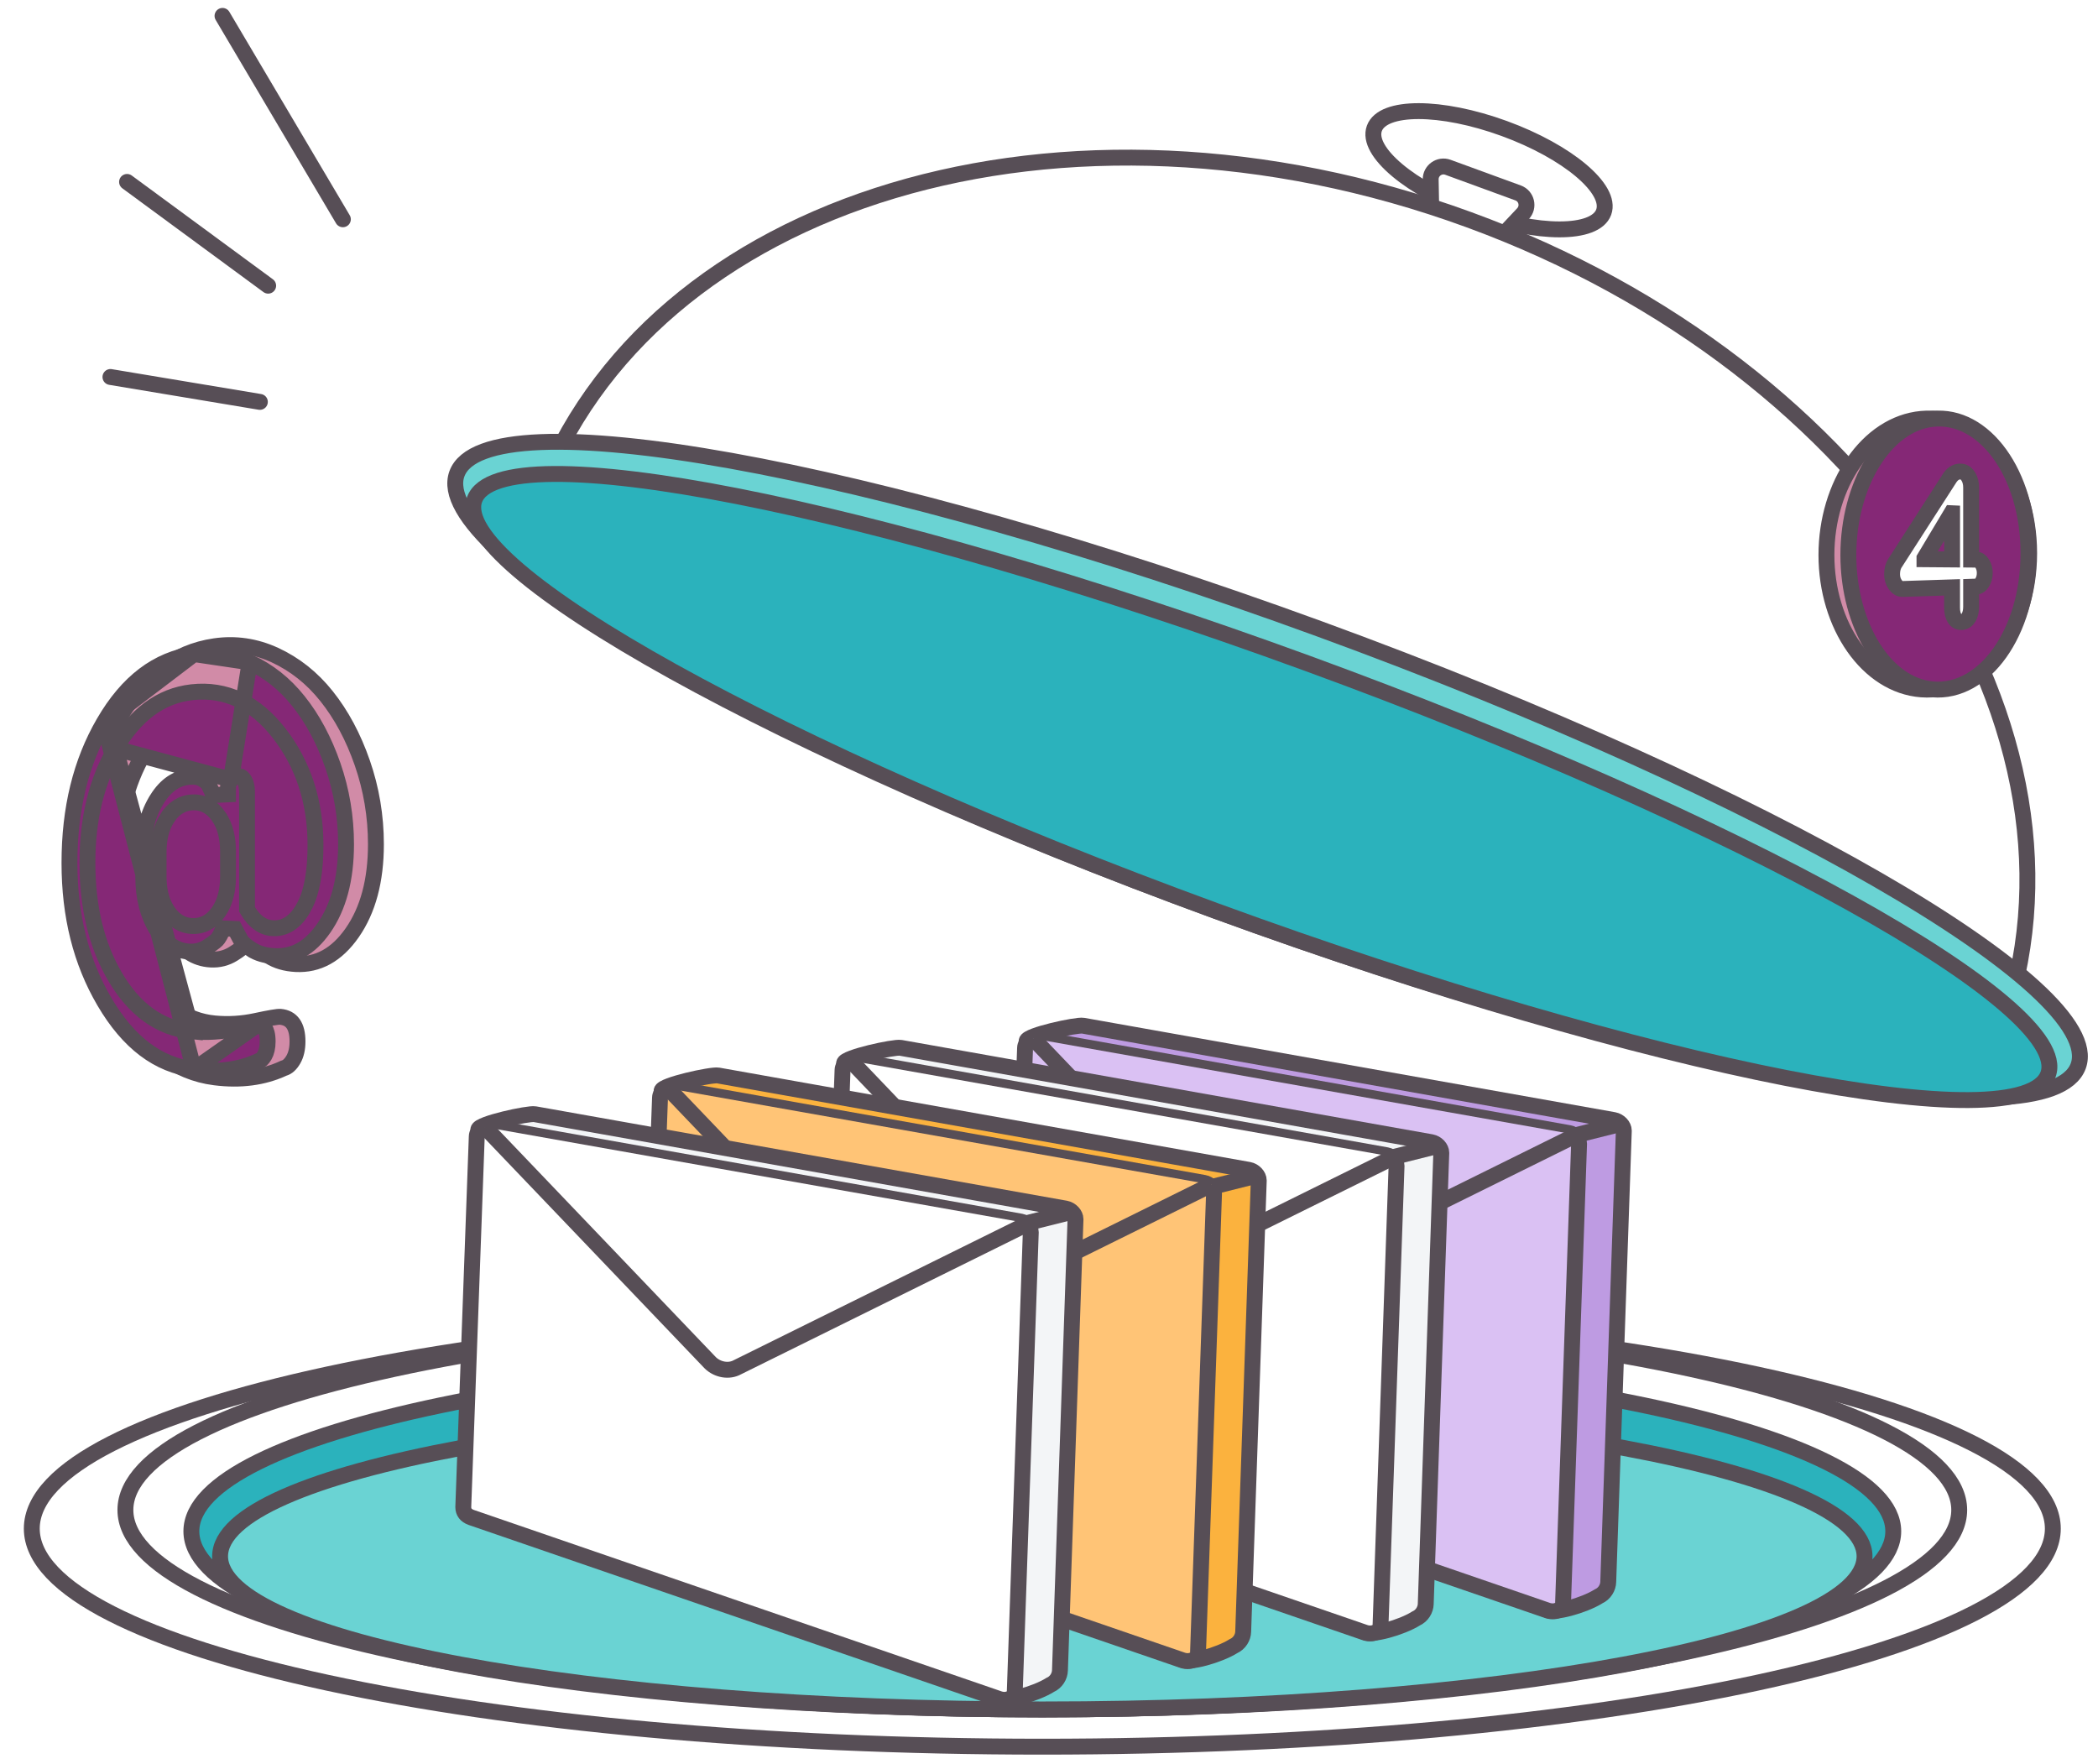
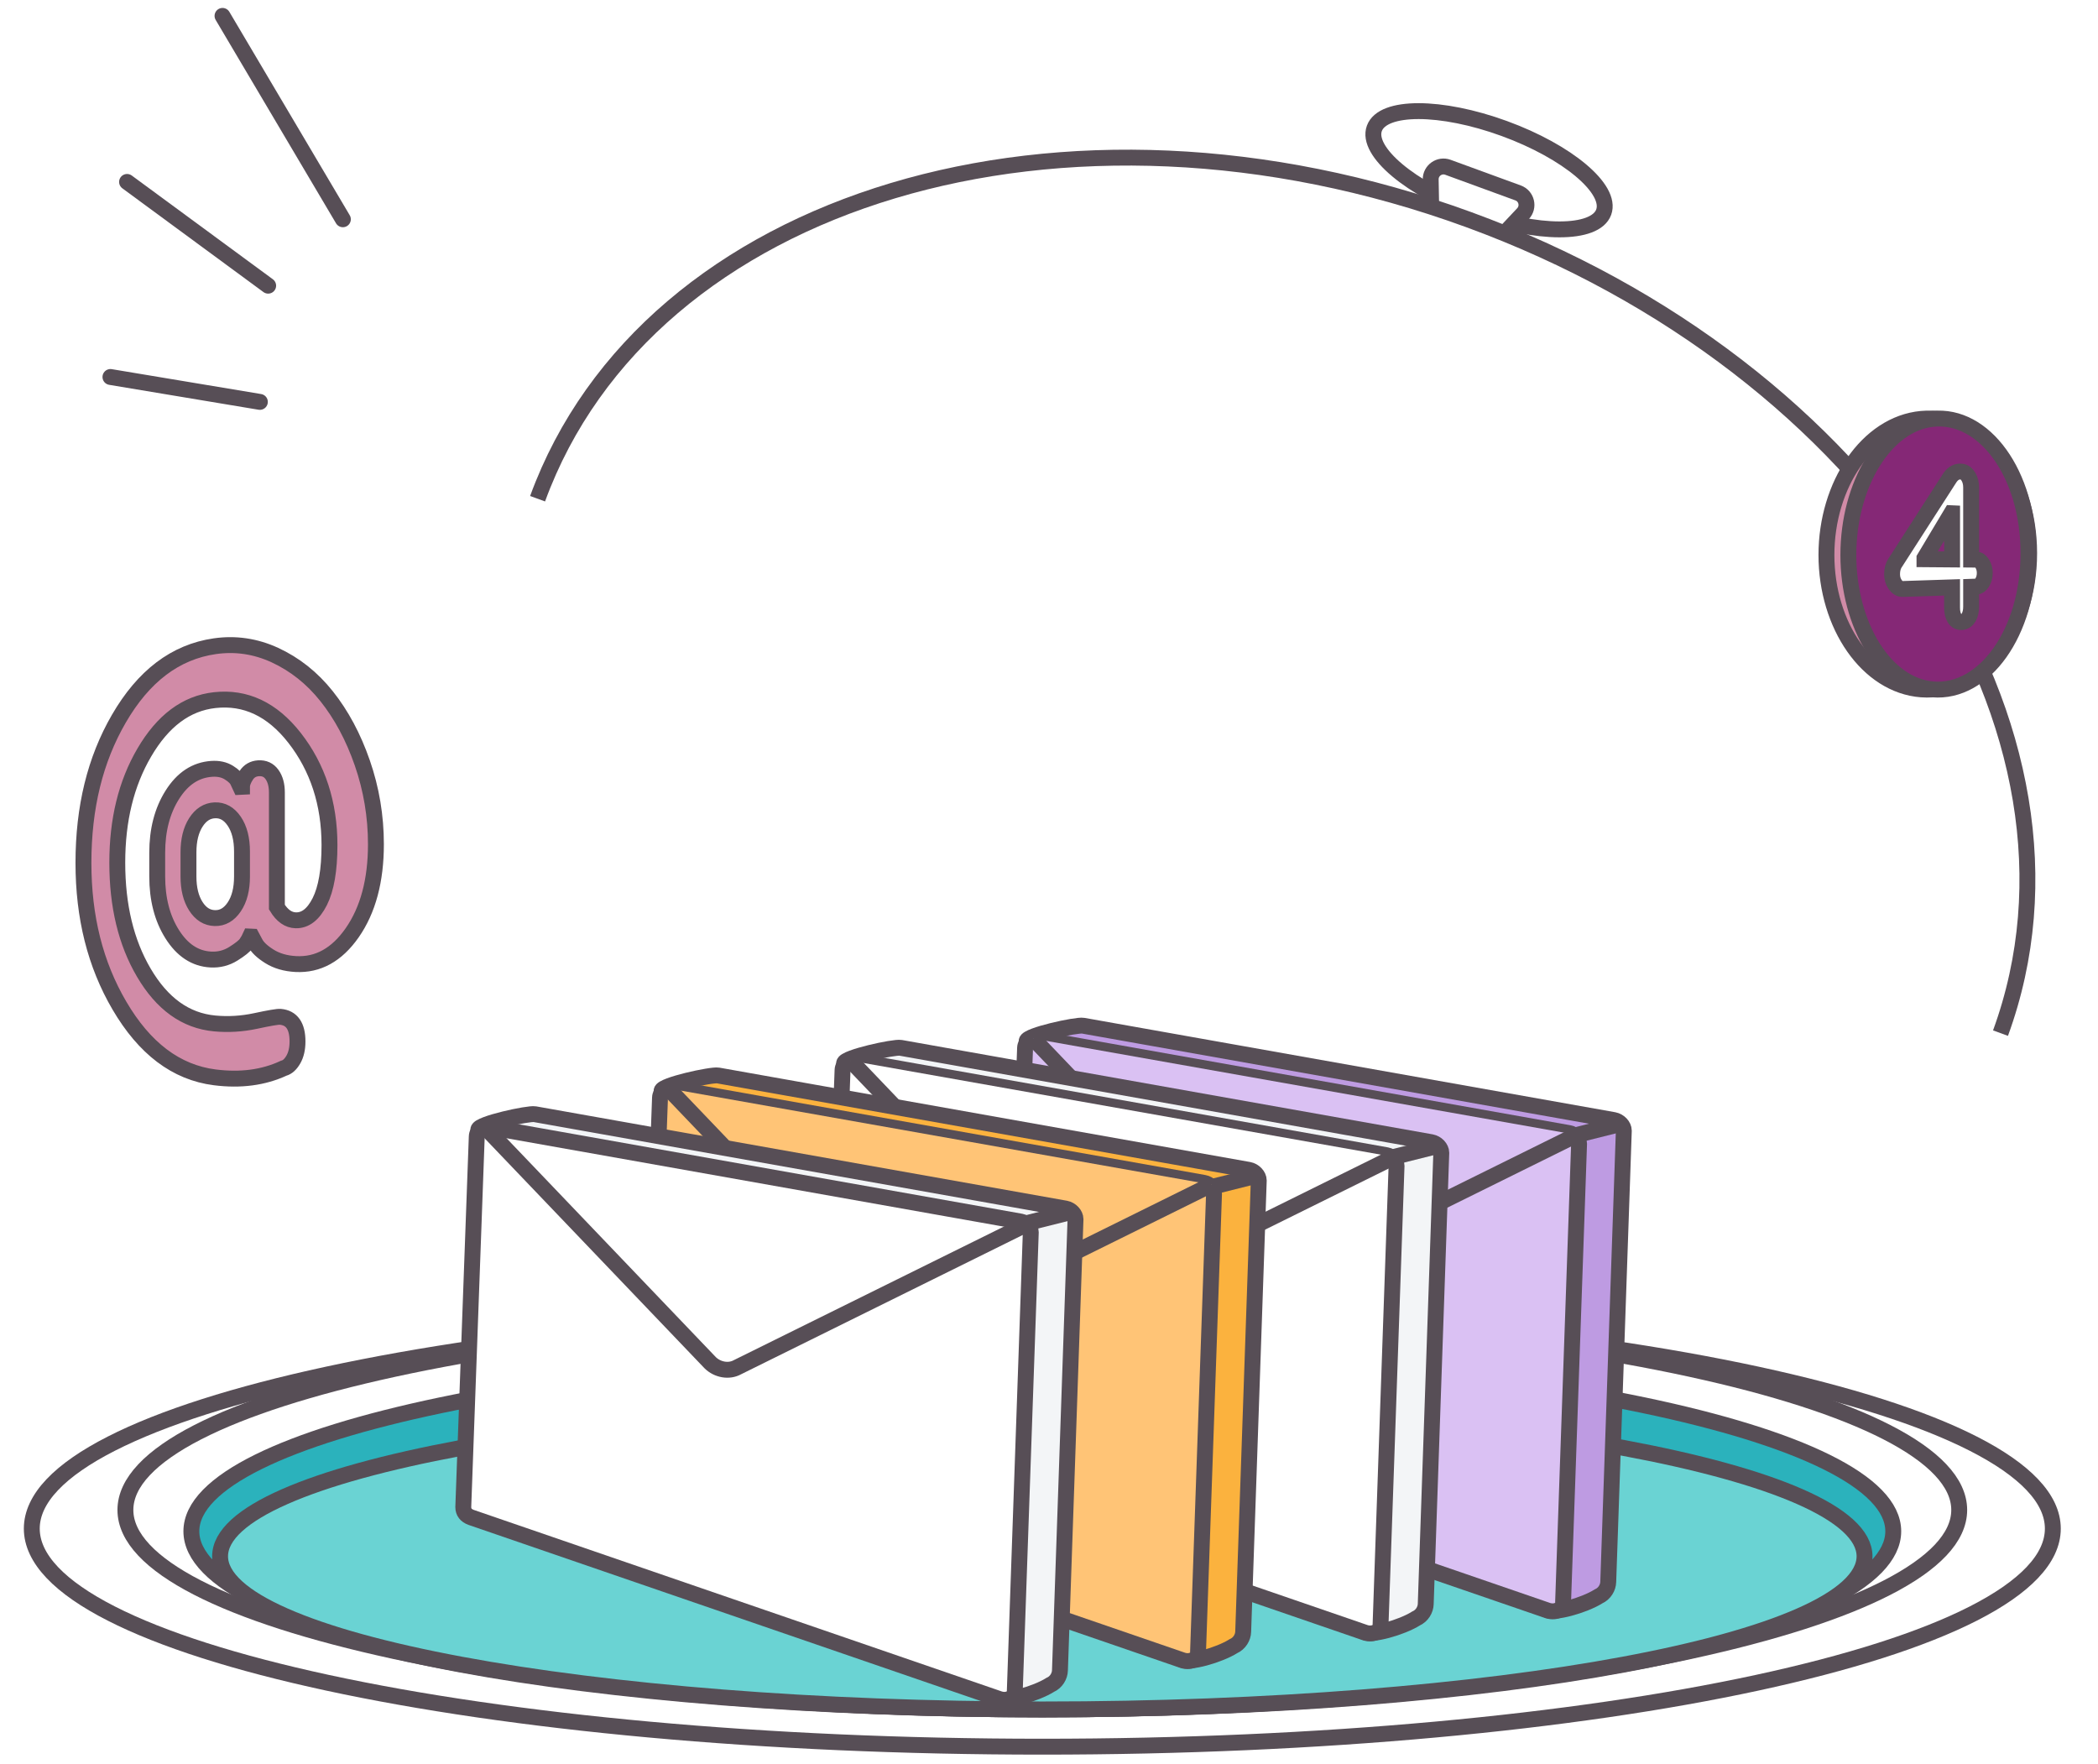
<svg xmlns="http://www.w3.org/2000/svg" width="132" height="111" viewBox="0 0 132 111" fill="none">
  <rect x="0" y="0" width="132" height="111" fill="#333333" stroke="none" />
  <g clip-path="url(#clip0_983_3678)">
    <rect width="132" height="111" fill="white" />
    <path d="M65.579 109.896C100.693 109.896 129.158 103.753 129.158 96.176C129.158 88.598 100.693 82.455 65.579 82.455C30.465 82.455 2 88.598 2 96.176C2 103.753 30.465 109.896 65.579 109.896Z" fill="white" stroke="#574E56" stroke-miterlimit="10" />
    <path d="M65.579 107.551C97.439 107.551 123.268 101.933 123.268 95.003C123.268 88.073 97.439 82.455 65.579 82.455C33.718 82.455 7.89 88.073 7.89 95.003C7.89 101.933 33.718 107.551 65.579 107.551Z" fill="white" stroke="#574E56" stroke-miterlimit="10" />
    <path d="M65.579 107.553C95.148 107.553 119.118 102.534 119.118 96.343C119.118 90.152 95.148 85.133 65.579 85.133C36.01 85.133 12.04 90.152 12.04 96.343C12.04 102.534 36.01 107.553 65.579 107.553Z" fill="#2BB2BC" stroke="#574E56" stroke-miterlimit="10" />
    <path d="M65.579 107.553C94.15 107.553 117.311 103.238 117.311 97.916C117.311 92.593 94.15 88.278 65.579 88.278C37.008 88.278 13.847 92.593 13.847 97.916C13.847 103.238 37.008 107.553 65.579 107.553Z" fill="#6AD3D3" stroke="#574E56" stroke-miterlimit="10" />
    <path d="M100.9 13.347C101.43 11.897 98.629 9.541 94.645 8.086C90.66 6.631 87.001 6.626 86.471 8.077C85.941 9.527 88.742 11.882 92.727 13.338C96.711 14.793 100.371 14.797 100.9 13.347Z" fill="white" stroke="#574E56" stroke-miterlimit="10" />
    <path d="M94.308 15.053L90.054 13.423L90.015 11.294C90.006 10.728 90.565 10.331 91.096 10.524L95.512 12.138C96.055 12.335 96.218 13.023 95.823 13.443L94.308 15.053Z" fill="white" stroke="#574E56" stroke-miterlimit="10" />
    <path d="M33.823 31.378C40.759 12.395 66.984 4.532 92.399 13.816C117.815 23.099 132.8 46.018 125.866 65.001" fill="white" />
    <path d="M33.823 31.378C40.759 12.395 66.984 4.532 92.399 13.816C117.815 23.099 132.8 46.018 125.866 65.001" stroke="#574E56" stroke-miterlimit="10" />
-     <path d="M130.757 67.069C132.548 62.165 111.165 49.849 82.996 39.559C54.827 29.27 30.54 24.904 28.748 29.809C26.957 34.713 48.34 47.029 76.509 57.319C104.678 67.608 128.965 71.974 130.757 67.069Z" fill="#6AD3D3" stroke="#574E56" stroke-miterlimit="10" />
-     <path d="M128.86 67.598C130.433 63.29 109.546 51.703 82.208 41.717C54.869 31.731 31.431 27.128 29.857 31.435C28.284 35.743 49.171 47.331 76.51 57.317C103.848 67.303 127.286 71.906 128.86 67.598Z" fill="#2BB2BC" stroke="#574E56" stroke-miterlimit="10" />
    <path d="M97.319 101.285L66.955 89.123C66.633 89.002 66.47 88.789 66.467 88.485L64.593 65.501C64.602 65.138 67.747 64.458 68.148 64.534L101.544 70.472C101.879 70.535 102.163 70.831 102.166 71.135L101.186 99.527C101.177 99.889 100.954 100.272 100.569 100.442C99.68 101.002 97.749 101.548 97.319 101.285Z" fill="#BE9BE2" stroke="#574E56" stroke-miterlimit="10" />
    <path d="M97.39 101.335L64.133 89.9C63.811 89.779 63.649 89.566 63.645 89.262L64.495 65.927C64.504 65.564 64.915 65.277 65.317 65.353L98.729 71.292C99.064 71.355 99.348 71.652 99.351 71.956L98.346 100.787C98.391 101.22 97.913 101.494 97.39 101.335Z" fill="#DAC1F3" stroke="#574E56" stroke-miterlimit="10" />
    <path d="M65.005 65.344L79.186 80.176C79.639 80.617 80.361 80.756 80.906 80.448L99.195 71.403" fill="#DAC1F3" />
    <path d="M65.005 65.344L79.186 80.176C79.639 80.617 80.361 80.756 80.906 80.448L99.195 71.403" stroke="#574E56" stroke-miterlimit="10" />
    <path d="M101.888 70.737L99.05 71.447" stroke="#574E56" stroke-miterlimit="10" />
    <path d="M85.835 102.677L55.471 90.515C55.149 90.394 54.986 90.181 54.983 89.877L53.109 66.893C53.118 66.531 56.263 65.85 56.664 65.926L90.061 71.864C90.395 71.927 90.679 72.224 90.682 72.528L89.703 100.919C89.693 101.281 89.47 101.664 89.085 101.834C88.196 102.394 86.265 102.94 85.835 102.677Z" fill="#F3F5F7" stroke="#574E56" stroke-miterlimit="10" />
    <path d="M85.906 102.727L52.649 91.292C52.327 91.171 52.165 90.958 52.162 90.654L53.011 67.319C53.02 66.956 53.431 66.669 53.833 66.745L87.246 72.684C87.58 72.747 87.864 73.044 87.867 73.348L86.862 102.179C86.907 102.612 86.429 102.886 85.906 102.727Z" fill="white" stroke="#574E56" stroke-miterlimit="10" />
    <path d="M53.521 66.736L67.702 81.568C68.154 82.009 68.876 82.148 69.421 81.84L87.71 72.795" fill="white" />
    <path d="M53.521 66.736L67.702 81.568C68.154 82.009 68.876 82.148 69.421 81.84L87.71 72.795" stroke="#574E56" stroke-miterlimit="10" />
    <path d="M90.393 72.117L87.555 72.826" stroke="#574E56" stroke-miterlimit="10" />
    <path d="M74.351 104.417L43.986 92.255C43.664 92.134 43.502 91.921 43.499 91.617L41.624 68.633C41.634 68.271 44.778 67.59 45.18 67.666L78.576 73.604C78.911 73.667 79.194 73.964 79.198 74.268L78.218 102.659C78.209 103.021 77.986 103.404 77.6 103.574C76.712 104.134 74.781 104.68 74.351 104.417Z" fill="#FBB23E" stroke="#574E56" stroke-miterlimit="10" />
    <path d="M74.422 104.467L41.165 93.032C40.843 92.911 40.681 92.698 40.677 92.394L41.526 69.058C41.536 68.696 41.947 68.409 42.349 68.485L75.761 74.424C76.096 74.487 76.38 74.784 76.383 75.088L75.378 103.919C75.423 104.352 74.945 104.626 74.422 104.467Z" fill="#FFC476" stroke="#574E56" stroke-miterlimit="10" />
    <path d="M42.036 68.476L56.218 83.308C56.67 83.749 57.392 83.888 57.937 83.58L76.226 74.535" fill="#FFC476" />
    <path d="M42.036 68.476L56.218 83.308C56.67 83.749 57.392 83.888 57.937 83.58L76.226 74.535" stroke="#574E56" stroke-miterlimit="10" />
    <path d="M79.128 73.956L76.29 74.666" stroke="#574E56" stroke-miterlimit="10" />
    <path d="M62.822 106.853L32.457 94.691C32.135 94.57 31.973 94.357 31.969 94.053L30.095 71.069C30.105 70.707 33.249 70.026 33.651 70.102L67.047 76.04C67.381 76.103 67.665 76.4 67.668 76.704L66.689 105.095C66.679 105.457 66.457 105.84 66.071 106.01C65.182 106.57 63.252 107.116 62.822 106.853Z" fill="#F3F5F7" stroke="#574E56" stroke-miterlimit="10" />
    <path d="M62.893 106.903L29.636 95.468C29.314 95.347 29.152 95.134 29.148 94.83L29.997 71.495C30.007 71.132 30.418 70.846 30.82 70.921L64.232 76.86C64.567 76.924 64.851 77.22 64.854 77.524L63.849 106.355C63.894 106.788 63.416 107.062 62.893 106.903Z" fill="white" stroke="#574E56" stroke-miterlimit="10" />
-     <path d="M30.507 70.912L44.688 85.743C45.141 86.185 45.863 86.324 46.408 86.016L64.697 76.971" fill="white" />
    <path d="M30.507 70.912L44.688 85.743C45.141 86.185 45.863 86.324 46.408 86.016L64.697 76.971" stroke="#574E56" stroke-miterlimit="10" />
    <path d="M67.404 76.255L64.566 76.965" stroke="#574E56" stroke-miterlimit="10" />
    <path d="M13.515 67.784C11.069 67.474 9.085 65.95 7.513 63.269C5.993 60.676 5.25 57.703 5.25 54.291C5.25 50.804 5.982 47.799 7.478 45.219C9.023 42.555 11.019 41.017 13.515 40.658C14.812 40.472 16.072 40.654 17.295 41.217C18.546 41.794 19.635 42.656 20.548 43.803C21.479 44.971 22.229 46.369 22.794 47.997C23.364 49.64 23.652 51.353 23.652 53.117C23.652 55.402 23.151 57.264 22.16 58.685C21.187 60.08 20.001 60.728 18.612 60.655C17.959 60.62 17.405 60.457 16.945 60.168C16.488 59.88 16.192 59.597 16.053 59.317L15.847 58.931L15.743 58.926C15.688 59.05 15.605 59.193 15.495 59.356C15.384 59.519 15.113 59.738 14.679 60.009C14.249 60.278 13.775 60.398 13.26 60.37C12.272 60.317 11.465 59.781 10.83 58.77C10.203 57.772 9.892 56.565 9.892 55.14V53.654C9.892 52.229 10.205 51.017 10.839 50.011C11.481 48.99 12.304 48.443 13.32 48.374C13.743 48.346 14.104 48.424 14.405 48.613C14.709 48.801 14.902 48.997 14.982 49.201L15.125 49.507L15.226 49.502C15.226 49.293 15.316 49.054 15.493 48.781C15.672 48.507 15.927 48.36 16.26 48.337C16.624 48.314 16.909 48.443 17.113 48.728C17.318 49.013 17.421 49.392 17.421 49.861V57.071C17.75 57.613 18.146 57.892 18.61 57.903C19.21 57.919 19.713 57.528 20.118 56.728C20.525 55.921 20.73 54.733 20.73 53.169C20.73 50.548 19.987 48.286 18.534 46.426C17.12 44.615 15.437 43.838 13.513 44.049C11.711 44.247 10.242 45.357 9.076 47.351C7.938 49.296 7.379 51.592 7.379 54.273C7.379 56.993 7.929 59.289 9.048 61.195C10.193 63.147 11.672 64.223 13.513 64.393C14.364 64.471 15.221 64.421 16.081 64.237C16.957 64.048 17.477 63.961 17.635 63.975C18.355 64.037 18.718 64.554 18.718 65.526C18.718 65.982 18.631 66.361 18.456 66.665C18.281 66.968 18.079 67.15 17.849 67.209C16.575 67.802 15.125 67.989 13.515 67.784ZM15.226 53.579C15.226 52.785 15.063 52.146 14.736 51.666C14.412 51.19 14.005 50.962 13.513 50.983C13.028 51.004 12.63 51.259 12.32 51.746C12.012 52.231 11.858 52.859 11.858 53.627V55.142C11.858 55.91 12.012 56.533 12.32 57.016C12.63 57.501 13.028 57.751 13.513 57.763C14.003 57.777 14.412 57.544 14.736 57.062C15.063 56.579 15.226 55.937 15.226 55.144V53.579Z" fill="#D18BA7" stroke="#574E56" stroke-miterlimit="10" />
-     <path d="M12.199 67.288L12.199 67.288C13.732 67.483 15.085 67.303 16.259 66.756L16.3 66.737L16.344 66.725C16.393 66.713 16.504 66.657 16.643 66.415C16.763 66.207 16.839 65.92 16.839 65.526C16.839 65.091 16.756 64.836 16.657 64.696C16.575 64.577 16.45 64.494 16.215 64.473M12.199 67.288L16.215 64.473M12.199 67.288C9.951 67.003 8.084 65.606 6.565 63.016C5.096 60.51 4.371 57.627 4.371 54.291C4.371 50.876 5.086 47.961 6.531 45.47L6.531 45.47M12.199 67.288L6.531 45.47M16.215 64.473C16.215 64.473 16.216 64.473 16.216 64.473M16.215 64.473L16.216 64.473M6.531 45.47C8.021 42.901 9.9 41.484 12.207 41.153L6.531 45.47ZM14.532 49.053C14.38 49.289 14.347 49.431 14.347 49.502V49.98L13.869 50.002L13.768 50.007L13.434 50.022L13.292 49.718L13.15 49.413L13.143 49.398L13.137 49.384C13.115 49.327 13.029 49.203 12.762 49.037L12.76 49.036C12.566 48.915 12.315 48.85 11.974 48.873C11.15 48.929 10.458 49.361 9.883 50.276L9.883 50.277C9.308 51.189 9.013 52.303 9.013 53.654V55.139C9.013 56.491 9.306 57.601 9.874 58.503L9.874 58.504C10.444 59.412 11.118 59.828 11.908 59.87L11.908 59.87C12.323 59.893 12.694 59.798 13.034 59.585L13.034 59.585C13.242 59.455 13.401 59.344 13.516 59.252C13.638 59.154 13.688 59.096 13.701 59.076C13.803 58.926 13.868 58.81 13.907 58.723L14.045 58.411L14.386 58.426L14.489 58.431L14.774 58.444L14.908 58.694L15.115 59.081L15.119 59.088L15.123 59.096C15.2 59.253 15.403 59.474 15.832 59.744L15.833 59.744C16.208 59.981 16.675 60.125 17.259 60.156L17.259 60.156C18.439 60.218 19.473 59.685 20.37 58.399L20.37 58.399C21.287 57.084 21.772 55.331 21.772 53.116C21.772 51.408 21.494 49.751 20.942 48.161C20.393 46.578 19.669 45.232 18.778 44.115L18.777 44.114C17.911 43.025 16.883 42.214 15.706 41.671L14.532 49.053ZM14.532 49.053C14.623 48.916 14.733 48.848 14.914 48.836C15.115 48.823 15.23 48.883 15.328 49.019C15.454 49.195 15.542 49.462 15.542 49.861V57.071V57.21L15.614 57.33C15.995 57.958 16.523 58.385 17.218 58.403C18.099 58.426 18.741 57.831 19.185 56.954L19.185 56.953C19.644 56.043 19.85 54.762 19.85 53.169C19.85 50.449 19.077 48.075 17.549 46.118C16.048 44.196 14.205 43.318 12.079 43.552C10.074 43.772 8.484 45.014 7.265 47.098L14.532 49.053ZM12.088 64.891L12.088 64.891C10.046 64.702 8.441 63.5 7.238 61.448C6.063 59.449 5.5 57.06 5.5 54.273C5.5 51.521 6.074 49.134 7.265 47.098L12.088 64.891ZM12.088 64.891C12.989 64.974 13.898 64.92 14.806 64.726L14.807 64.725M12.088 64.891L14.807 64.725M14.807 64.725C15.242 64.632 15.582 64.565 15.831 64.523M14.807 64.725L15.831 64.523M15.831 64.523C15.955 64.502 16.052 64.488 16.123 64.48M15.831 64.523L16.123 64.48M16.123 64.48C16.19 64.473 16.216 64.473 16.216 64.473M16.123 64.48L16.216 64.473M13.77 51.385L13.77 51.384C13.368 50.794 12.81 50.454 12.113 50.483L12.112 50.483C11.431 50.513 10.897 50.883 10.519 51.478L10.518 51.478C10.145 52.066 9.978 52.795 9.978 53.627V55.142C9.978 55.974 10.145 56.699 10.519 57.285L10.519 57.285C10.899 57.878 11.435 58.245 12.12 58.263C12.812 58.282 13.371 57.937 13.771 57.341C14.171 56.75 14.347 56.001 14.347 55.144V53.578C14.347 52.721 14.17 51.974 13.77 51.385ZM12.207 41.153C13.407 40.981 14.57 41.148 15.706 41.671L12.207 41.153Z" fill="#852876" stroke="#574E56" />
    <path d="M127.668 34.804C127.668 39.82 124.523 43.648 120.889 43.374C117.5 43.117 114.914 39.34 114.914 34.919C114.914 30.498 117.5 26.672 120.889 26.355C124.523 26.017 127.668 29.79 127.668 34.804Z" fill="#D18BA7" stroke="#574E56" stroke-miterlimit="10" />
    <path d="M127.625 34.804C127.625 39.82 124.831 43.648 121.601 43.374C118.59 43.117 116.293 39.34 116.293 34.919C116.293 30.498 118.59 26.672 121.601 26.355C124.831 26.017 127.625 29.79 127.625 34.804Z" fill="#852876" stroke="#574E56" stroke-miterlimit="10" />
    <path d="M122.687 30.049C122.892 29.76 123.14 29.635 123.427 29.674C123.597 29.698 123.738 29.805 123.85 29.996C123.963 30.187 124.018 30.413 124.018 30.675V35.208L124.349 35.211C124.492 35.211 124.613 35.296 124.719 35.466C124.823 35.633 124.876 35.829 124.876 36.052C124.876 36.275 124.823 36.473 124.719 36.643C124.613 36.815 124.492 36.903 124.349 36.907L124.018 36.919V38.167C124.018 38.438 123.967 38.664 123.864 38.843C123.761 39.022 123.616 39.121 123.427 39.137C123.239 39.153 123.089 39.077 122.981 38.912C122.873 38.744 122.818 38.521 122.818 38.243V36.955L119.71 37.057C119.535 37.061 119.379 36.974 119.245 36.788C119.112 36.601 119.043 36.381 119.043 36.126C119.043 35.831 119.112 35.587 119.25 35.392L122.687 30.049ZM122.774 32.291L121.082 35.116V35.185L122.82 35.199V32.293L122.774 32.291Z" fill="white" stroke="#574E56" />
    <path d="M21.573 13.796L14 1" stroke="#574E56" stroke-linecap="round" />
    <path d="M16.872 17.974L7.994 11.446" stroke="#574E56" stroke-linecap="round" />
    <path d="M16.35 25.286L6.949 23.719" stroke="#574E56" stroke-linecap="round" />
  </g>
  <defs>
    <clipPath id="clip0_983_3678">
      <rect width="132" height="111" fill="white" />
    </clipPath>
  </defs>
</svg>